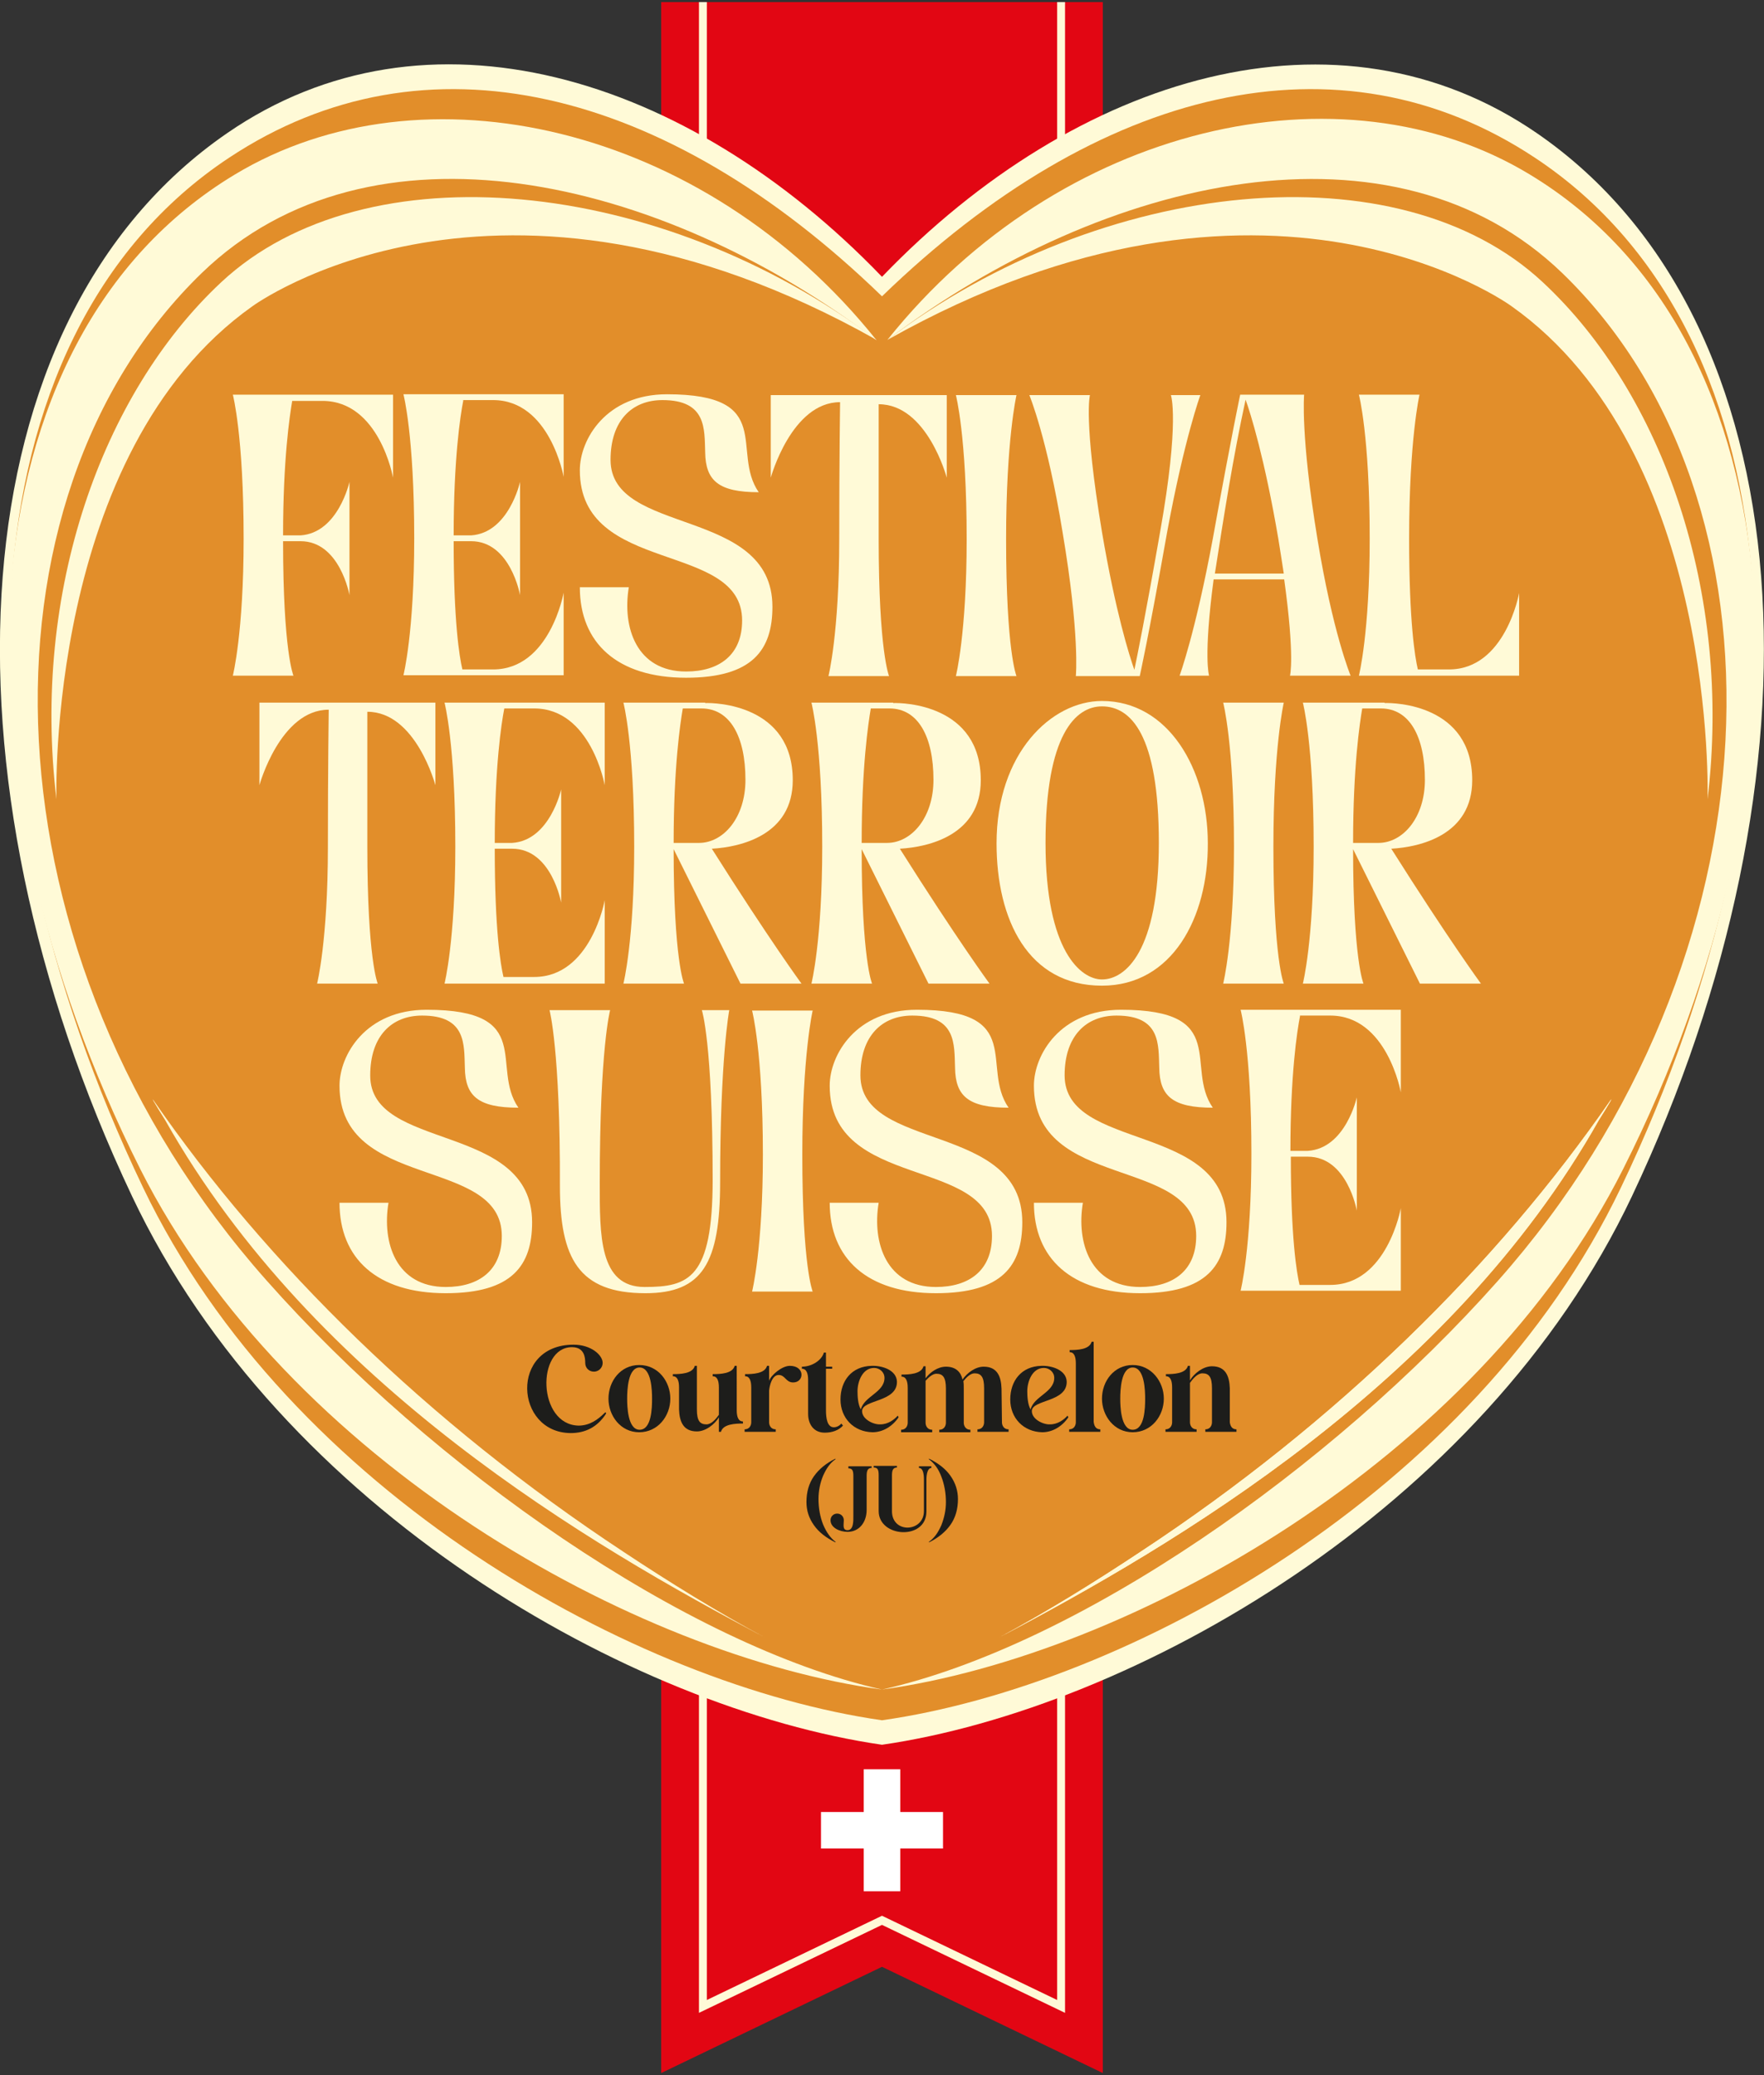
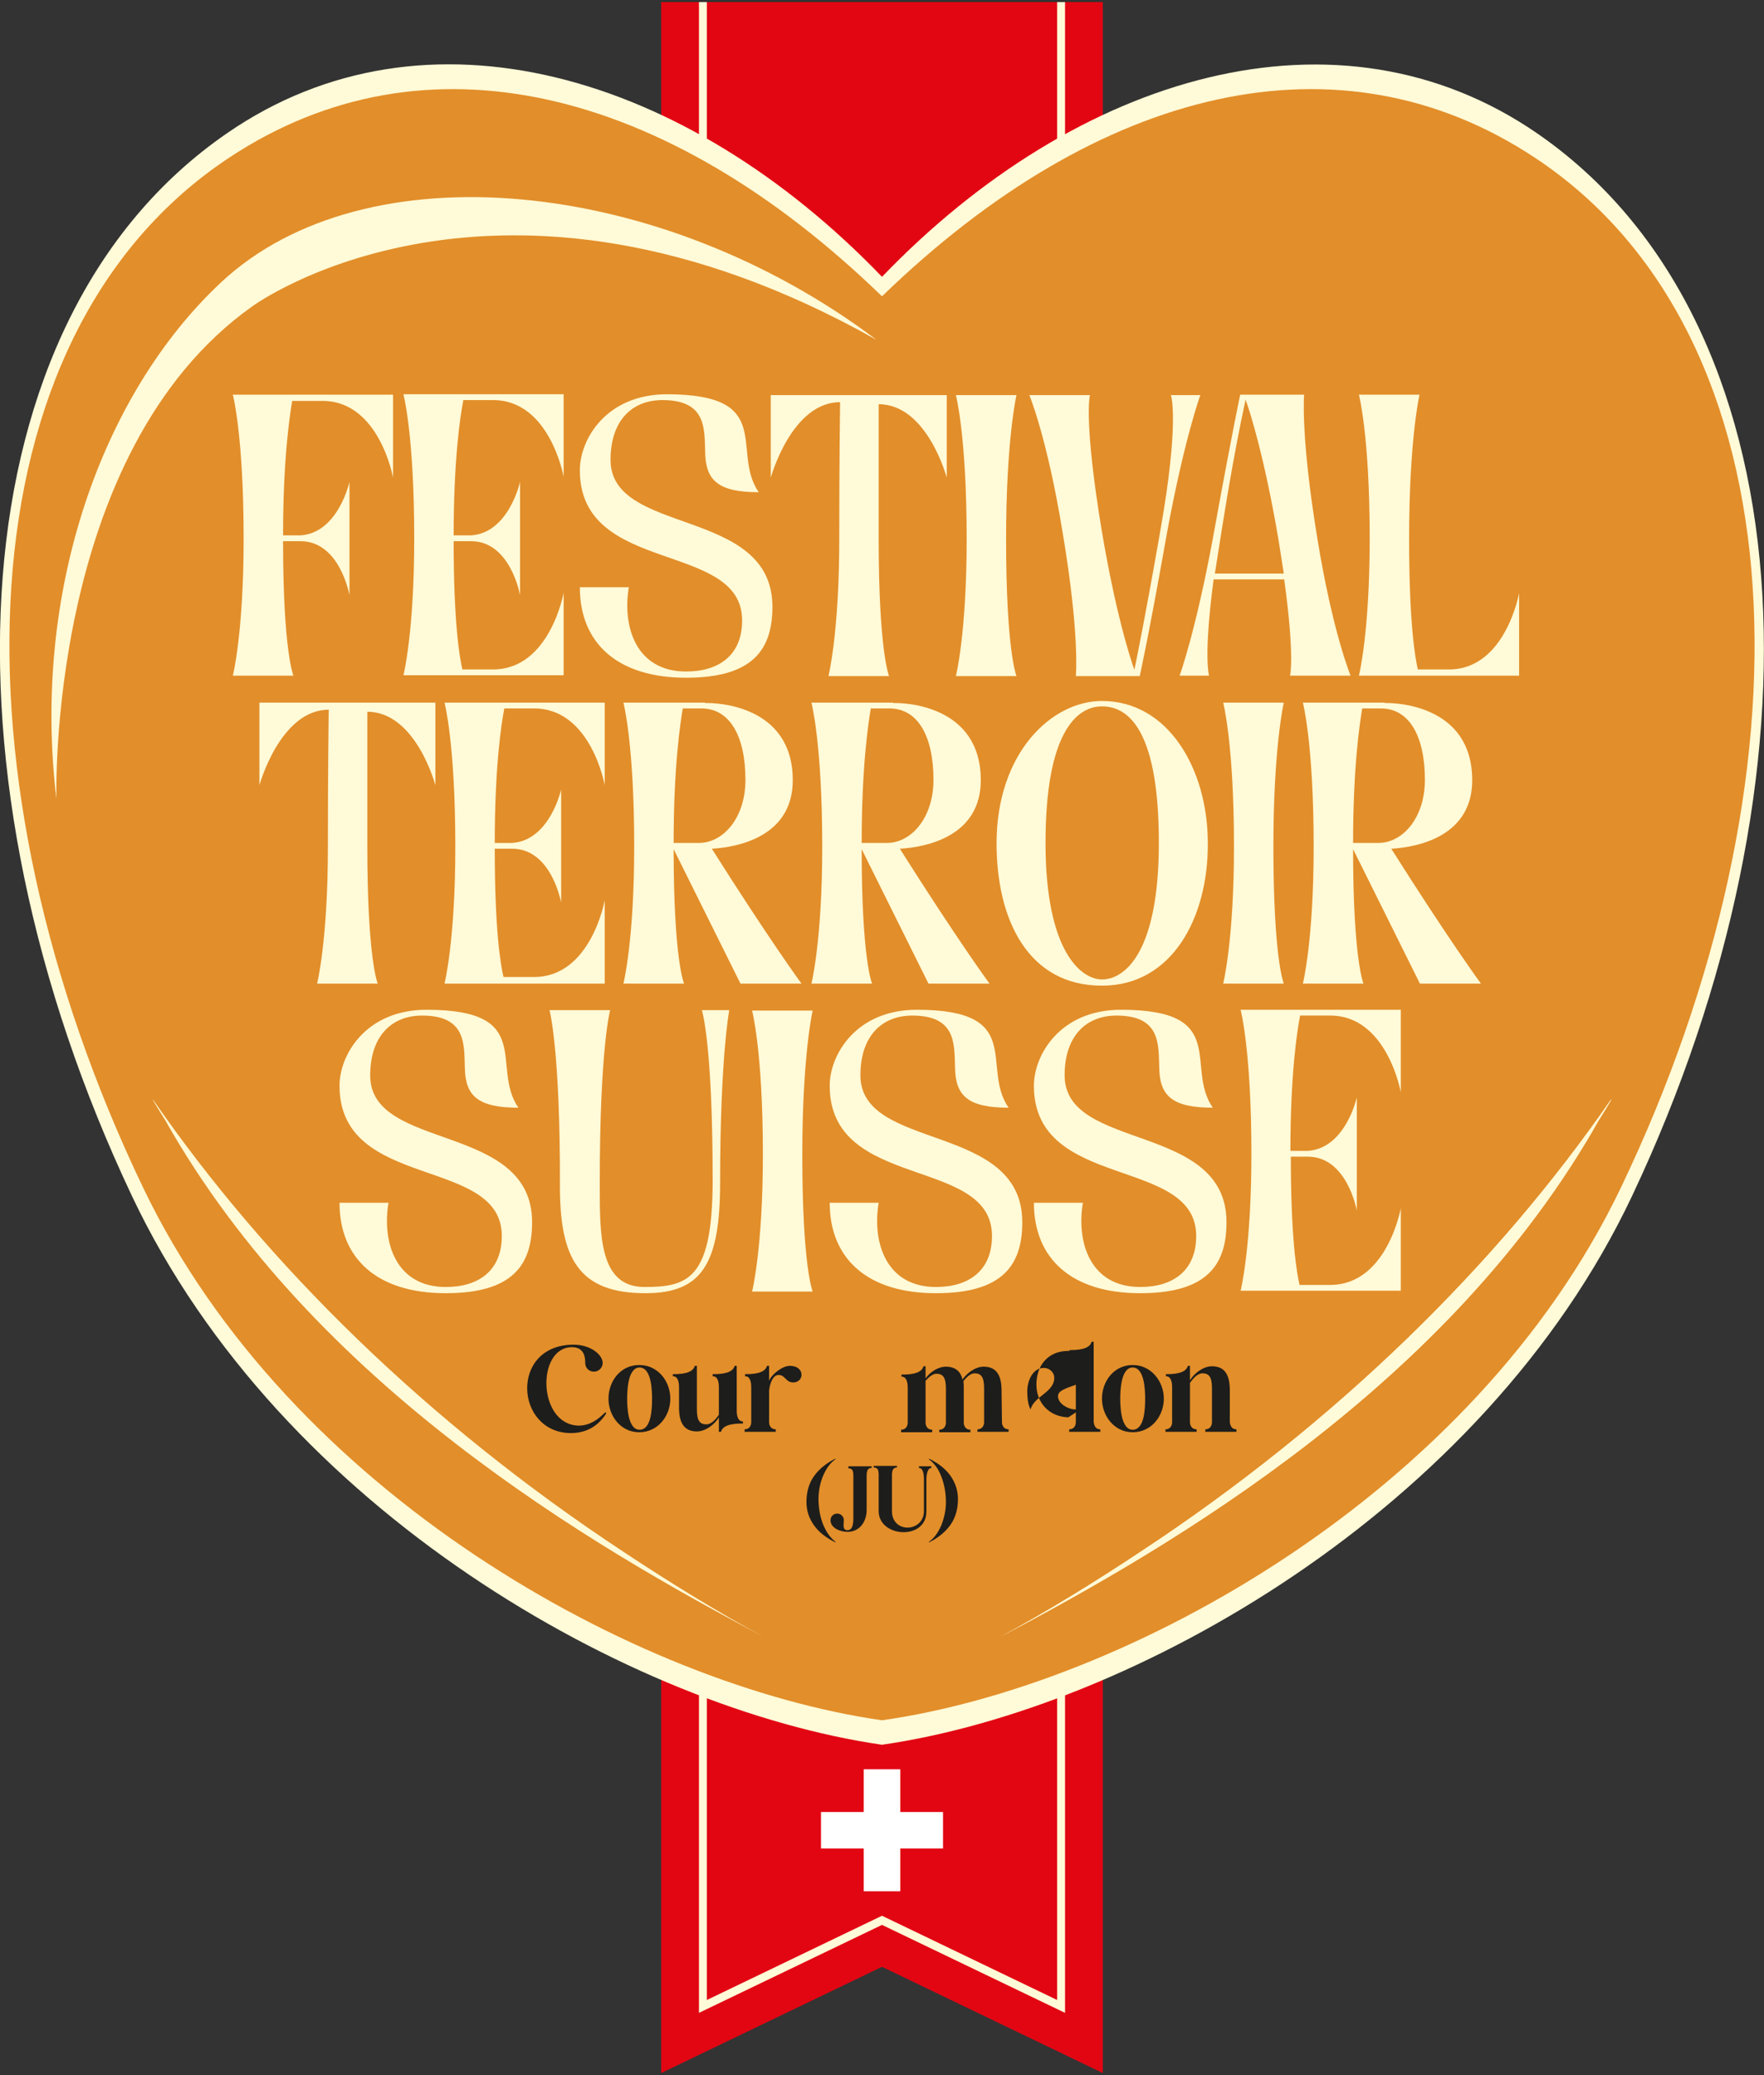
<svg xmlns="http://www.w3.org/2000/svg" version="1.1" id="Calque_1" x="0px" y="0px" viewBox="0 0 425 500" style="enable-background:new 0 0 425 500;" xml:space="preserve">
  <rect x="0" y="0" width="425" height="500" fill="#333333" stroke="none" />
  <style type="text/css">
	.st0{fill:#E20613;}
	.st1{fill:#FFFAD7;}
	.st2{fill:#E28E2A;}
	.st3{fill:#FFFFFF;}
	.st4{fill:#1D1D1B;}
</style>
  <polygon class="st0" points="159.3,0.5 159.3,499.5 212.5,473.9 265.7,499.5 265.7,0.5 " />
  <polygon class="st1" points="254.7,0.5 254.7,481.9 212.5,461.6 170.3,481.9 170.3,0.5 168.4,0.5 168.4,485 212.5,463.8 256.6,485   256.6,0.5 " />
  <g>
    <path class="st1" d="M212.5,66.7c47.1-49,110-67.5,157.8-34.6c65.5,45.1,70.9,154.5,22.9,256.1c-35.9,75.9-120.6,123.5-180.7,132.2   c-60-8.7-144.8-56.3-180.7-132.2c-48.1-101.7-42.6-211,22.9-256.1C102.5-0.9,165.4,17.7,212.5,66.7" />
    <path class="st2" d="M212.5,71.4C264.7,20.8,322.7,6.8,369.8,38c65,43,68,149.5,20.7,248.2c-35.3,73.7-118.9,119.9-178,128.3   c-59.2-8.5-142.7-54.7-178-128.3C-12.8,187.5-9.8,81,55.2,38C102.3,6.8,160.3,20.8,212.5,71.4" />
    <path class="st1" d="M388.1,265c0.7-0.8-2.9,4.9-2.9,4.9c-36,63.8-102.5,102.5-144.4,124.6c11.2-6,23-13.3,34-20.6   C322,342.8,360.7,304.7,388.1,265" />
-     <path class="st1" d="M212.5,407.1c47.3-10.6,108.3-53.3,148.4-98.5c69-77.8,72-188.2,15.5-242.8C336,26.8,266.5,42,213.8,81.9   c41.6-52.1,109.6-67.2,154.7-39.9c66.1,39.9,70.2,145.2,22.6,239.6C355.7,352.1,271.9,398.9,212.5,407.1   c-59.4-8.1-143.2-55-178.7-125.4C-13.7,187.2-9.6,82,56.5,42.1c45.2-27.3,113.1-12.2,154.7,39.9C158.5,42,89,26.8,48.7,65.7   c-56.6,54.7-53.5,165,15.5,242.8C104.2,353.7,165.2,396.4,212.5,407.1" />
  </g>
  <g>
-     <path class="st1" d="M213.8,81.9C265.9,42.6,337,35.6,371.7,68c28.8,26.8,45.7,74.6,39.7,124.6c0,0,2.6-83.5-47.2-118.8   C364.2,73.8,305.2,30.4,213.8,81.9" />
    <path class="st1" d="M388.1,265c0.7-0.8-2.9,4.9-2.9,4.9c-36,63.8-102.5,102.5-144.4,124.6c11.2-6,23-13.3,34-20.6   C322.1,342.8,360.7,304.7,388.1,265" />
    <path class="st1" d="M36.9,265c-0.7-0.8,2.9,4.9,2.9,4.9c36,63.8,102.5,102.5,144.4,124.6c-11.2-6-23-13.3-34-20.6   C103,342.8,64.3,304.7,36.9,265" />
    <path class="st1" d="M211.2,81.9C159.1,42.6,88,35.6,53.3,68C24.5,94.9,7.6,142.6,13.6,192.6c0,0-2.6-83.5,47.2-118.8   C60.8,73.8,119.8,30.4,211.2,81.9" />
    <polygon class="st3" points="197.8,436.6 208.1,436.6 208.1,426.3 216.9,426.3 216.9,436.6 227.2,436.6 227.2,445.4 216.9,445.4    216.9,455.7 208.1,455.7 208.1,445.4 197.8,445.4  " />
    <path class="st1" d="M94.7,95.2v19.9c0,0-3.3-18.5-17-18.5h-7.3c-0.6,3.6-2.2,14-2.2,32.4h4.2c9.1-0.6,11.8-12.9,11.8-12.9v27.3   c0,0-2.3-13-11.8-13h-4.2c0,26.6,2.5,32.4,2.5,32.4H56.1c0,0,2.6-10.3,2.6-33c0-24.9-2.6-34.7-2.6-34.7H94.7z" />
    <path class="st1" d="M111.6,96.6c-0.7,3.6-2.3,14-2.3,32.4h4.2c9.1-0.6,11.8-12.9,11.8-12.9v27.3c0,0-2.3-13-11.8-13h-4.2   c0,19.6,1.4,27.9,2.1,30.9h7.4c13.7,0,17-18.5,17-18.5v19.9H97.2c0,0,2.6-10.2,2.6-33c0-24.9-2.6-34.7-2.6-34.7h38.6v19.9   c0,0-3.3-18.5-17-18.5H111.6z" />
    <path class="st1" d="M186.1,146.2c0,10.4-4.8,17.1-20.8,17.1c-16.6,0-25.6-8.4-25.6-21.8h11.8c-1.6,9.6,1.8,20.3,13.8,20.3   c8,0,13.5-4,13.5-12.3c0-19.3-39.1-10.8-39.1-36.2c0-7.4,6.3-18.3,21-18.3c26.4,0,15.3,13.8,22.1,23.6c-9.7,0-12.8-2.8-12.9-9.6   c-0.2-5.6,0.4-12.6-10.3-12.6c-7.3,0-12.5,4.9-12.5,14.4C147.1,129.2,186.1,122,186.1,146.2" />
    <path class="st1" d="M228.1,95.2v19.9c0,0-4.7-17.7-16.4-17.7v32.5c0,27.1,2.5,33,2.5,33h-14.6c0,0,2.6-10.3,2.6-33   c0-19,0.2-33,0.2-33c-11.7,0-16.7,18.2-16.7,18.2V95.2H228.1z" />
    <path class="st1" d="M242.4,129.9c0,27.1,2.5,33,2.5,33h-14.6c0,0,2.6-10.2,2.6-33c0-24.9-2.6-34.7-2.6-34.7h14.6   C244.9,95.2,242.4,106,242.4,129.9" />
    <path class="st1" d="M262.6,95.2c0,0-1.6,5.9,2.9,33c3.3,19.4,6.6,29.8,7.8,33.2c0.7-3.4,2.6-12.6,6.2-33.2c4.8-27,2.6-33,2.6-33   h7.1c0,0-3.8,10.3-8,33c-4.5,25.4-6.6,34.7-6.6,34.7h-15.4c0,0,1-9.8-3.2-34.7c-3.7-22.7-8-33-8-33H262.6z" />
    <path class="st1" d="M310.8,162.8c0,0,1.2-4.4-1.4-23.2h-17c-2.5,18.8-1.1,23.2-1.1,23.2h-7.1c0,0,3.8-10.3,8-33   c4.6-25.4,6.6-34.7,6.6-34.7h15.4c0,0-0.9,9.8,3.2,34.7c3.7,22.7,8,33,8,33H310.8z M309.3,138.2c-0.4-2.5-0.8-5.3-1.3-8.3   c-3.3-19.4-6.7-30.3-7.9-33.6c-3,13.8-5.2,27.8-7.4,41.9H309.3z" />
    <path class="st1" d="M366,142.9v19.9h-38.6c0,0,2.6-10.2,2.6-33c0-24.9-2.6-34.7-2.6-34.7H342c0,0-2.5,10.8-2.5,34.7   c0,20.1,1.4,28.5,2.1,31.5h7.4C362.7,161.4,366,142.9,366,142.9" />
    <path class="st1" d="M104.9,169.3v19.9c0,0-4.7-17.7-16.4-17.7V204c0,27.1,2.5,33,2.5,33H76.4c0,0,2.6-10.3,2.6-33   c0-19,0.2-33,0.2-33c-11.7,0-16.7,18.2-16.7,18.2v-19.9H104.9z" />
    <path class="st1" d="M121.5,170.7c-0.7,3.6-2.3,14-2.3,32.4h4.2c9.1-0.6,11.8-12.9,11.8-12.9v27.3c0,0-2.3-13-11.8-13h-4.2   c0,19.6,1.4,27.9,2.1,30.9h7.4c13.7,0,17-18.5,17-18.5V237h-38.6c0,0,2.6-10.3,2.6-33c0-24.9-2.6-34.7-2.6-34.7h38.6v19.9   c0,0-3.3-18.5-17-18.5H121.5z" />
    <path class="st1" d="M193.1,237h-14.7l-16.1-32.4c0,26.6,2.5,32.4,2.5,32.4h-14.6c0,0,2.6-10.3,2.6-33c0-24.9-2.6-34.7-2.6-34.7   h19.7v0.1c2.3-0.1,21.1,0.3,21.1,18.6c0,13.2-12.5,16.1-19.5,16.5C185.4,226.5,193.1,237,193.1,237 M164.5,170.7   c-0.6,3.6-2.2,14-2.2,32.4h6.1c5.9,0,11.2-6.1,11.2-15.2c0-10.4-3.7-17.2-10.6-17.2H164.5z" />
    <path class="st1" d="M238.4,237h-14.7l-16.1-32.4c0,26.6,2.5,32.4,2.5,32.4h-14.6c0,0,2.6-10.3,2.6-33c0-24.9-2.6-34.7-2.6-34.7   h19.7v0.1c2.3-0.1,21.1,0.3,21.1,18.6c0,13.2-12.5,16.1-19.5,16.5C230.7,226.5,238.4,237,238.4,237 M209.8,170.7   c-0.6,3.6-2.2,14-2.2,32.4h6.1c5.9,0,11.2-6.1,11.2-15.2c0-10.4-3.7-17.2-10.6-17.2H209.8z" />
    <path class="st1" d="M265.5,237.5c-17.8,0-25.4-15.9-25.4-34.3c0-21.7,13.2-34.3,25.4-34.3c15.9,0,25.5,16.3,25.5,34.3   C291.1,221.1,282.4,237.5,265.5,237.5 M279.2,203.1c0-26.2-6.8-32.9-13.7-32.9c-6.3,0-13.6,6.7-13.6,32.9   c0,26.2,8.6,32.9,13.6,32.9C271.1,236,279.2,229.3,279.2,203.1" />
    <path class="st1" d="M306.8,204c0,27.1,2.5,33,2.5,33h-14.6c0,0,2.6-10.3,2.6-33c0-24.9-2.6-34.7-2.6-34.7h14.6   C309.3,169.3,306.8,180.1,306.8,204" />
    <path class="st1" d="M356.8,237h-14.7l-16.1-32.4c0,26.6,2.5,32.4,2.5,32.4h-14.6c0,0,2.6-10.3,2.6-33c0-24.9-2.6-34.7-2.6-34.7   h19.7v0.1c2.3-0.1,21.1,0.3,21.1,18.6c0,13.2-12.5,16.1-19.5,16.5C349.1,226.5,356.8,237,356.8,237 M328.2,170.7   c-0.6,3.6-2.2,14-2.2,32.4h6.1c5.9,0,11.2-6.1,11.2-15.2c0-10.4-3.7-17.2-10.6-17.2H328.2z" />
    <path class="st1" d="M128.2,294.5c0,10.4-4.8,17.1-20.8,17.1c-16.6,0-25.6-8.4-25.6-21.8h11.8c-1.6,9.6,1.8,20.3,13.8,20.3   c8,0,13.5-4,13.5-12.3c0-19.3-39.1-10.8-39.1-36.2c0-7.4,6.3-18.3,21-18.3c26.4,0,15.3,13.8,22.1,23.6c-9.7,0-12.8-2.8-12.9-9.6   c-0.2-5.6,0.4-12.6-10.3-12.6c-7.3,0-12.5,4.9-12.5,14.4C89.1,277.5,128.2,270.3,128.2,294.5" />
    <path class="st1" d="M132.4,243.4H147c0,0-2.5,9-2.5,41.5c0,12.7-0.2,25.2,10.8,25.2c10.6,0,16.4-2,16.4-25.8   c0-33.1-2.6-40.9-2.6-40.9h6.6c0,0-2.2,11.5-2.2,41.4c0,19.6-4.3,26.8-18,26.8c-16.1,0-20.6-8.4-20.6-25.8   C135,253,132.4,243.4,132.4,243.4" />
    <path class="st1" d="M193.3,278.2c0,27.1,2.5,33,2.5,33h-14.6c0,0,2.6-10.3,2.6-33c0-24.9-2.6-34.7-2.6-34.7h14.6   C195.8,243.4,193.3,254.3,193.3,278.2" />
    <path class="st1" d="M246.3,294.5c0,10.4-4.8,17.1-20.8,17.1c-16.6,0-25.6-8.4-25.6-21.8h11.8c-1.6,9.6,1.8,20.3,13.8,20.3   c8,0,13.5-4,13.5-12.3c0-19.3-39.1-10.8-39.1-36.2c0-7.4,6.3-18.3,21-18.3c26.4,0,15.3,13.8,22.1,23.6c-9.7,0-12.8-2.8-12.9-9.6   c-0.2-5.6,0.4-12.6-10.3-12.6c-7.3,0-12.5,4.9-12.5,14.4C207.3,277.5,246.3,270.3,246.3,294.5" />
    <path class="st1" d="M295.5,294.5c0,10.4-4.8,17.1-20.8,17.1c-16.6,0-25.6-8.4-25.6-21.8h11.8c-1.6,9.6,1.8,20.3,13.8,20.3   c8,0,13.5-4,13.5-12.3c0-19.3-39.1-10.8-39.1-36.2c0-7.4,6.3-18.3,21-18.3c26.4,0,15.3,13.8,22.1,23.6c-9.7,0-12.8-2.8-12.9-9.6   c-0.2-5.6,0.4-12.6-10.3-12.6c-7.3,0-12.5,4.9-12.5,14.4C256.5,277.5,295.5,270.3,295.5,294.5" />
    <path class="st1" d="M313.2,244.9c-0.7,3.6-2.3,14-2.3,32.4h4.2c9.1-0.6,11.8-12.9,11.8-12.9v27.3c0,0-2.3-13-11.8-13H311   c0,19.6,1.4,27.9,2.1,30.9h7.4c13.7,0,17-18.5,17-18.5v19.9h-38.6c0,0,2.6-10.2,2.6-33c0-24.9-2.6-34.7-2.6-34.7h38.6v19.9   c0,0-3.3-18.5-17-18.5H313.2z" />
    <path class="st4" d="M145.6,340.5c0.3-0.3,0.6-0.2,0.3,0.3c-2,3-4.8,4.5-8.4,4.5c-13.5-0.1-14.7-21.3,0.7-21.3c4.2,0,7,2.5,7,4.4   c0,1.2-1,2.1-2.1,2.1c-1.2,0-2.1-0.9-2.1-2.1c0-1.3-0.2-3.8-3.2-3.8c-8.6,0-8.3,18.7,1.6,18.9C142.1,343.5,144.1,342,145.6,340.5   L145.6,340.5z" />
    <path class="st4" d="M161.5,337c0,4.2-3,8.1-7.5,8.1c-4.5,0-7.4-4-7.4-8.1c0-4.2,2.9-8.1,7.4-8.1   C158.6,328.9,161.5,332.9,161.5,337 M157.1,337c0-1.8-0.1-7.5-3-7.5c-2.8,0-3,5.4-3,7.5c0,1.7,0.1,7.5,3,7.5   C157,344.5,157.1,339.2,157.1,337" />
    <path class="st4" d="M177.5,339.8c0,1.6,0.4,2.7,1.5,2.7v0.5c-1.8,0-4.8,0.1-5.3,2h-0.5l0-3.5c-1,1.7-3.2,3.4-5.3,3.4   c-3.3,0-4.2-2.4-4.3-5.3l0-5.3c0-1.6-0.4-2.7-1.5-2.7v-0.5c1.8,0,4.8-0.1,5.3-2h0.5l0,10.5c0,2.7,0.7,3.6,2.3,3.6   c1.2,0,2.3-1.3,3-2.3l0-6.6c0-1.6-0.4-2.7-1.5-2.7v-0.5c1.8,0,4.8-0.1,5.3-2h0.5L177.5,339.8L177.5,339.8z" />
    <path class="st4" d="M191.1,333.1c-1.8,0-1.9-1.8-3.5-1.8c-1.6,0-2.2,2.6-2.3,3.8l0,7.6c0,0.7,0.4,1.7,1.6,1.7v0.6h-7.5v-0.6   c1.2,0,1.6-1,1.6-1.7l0-8.4c0-1.6-0.4-2.7-1.5-2.7v-0.5c1.8,0,4.8-0.1,5.3-2h0.5l0,3.6c0.5-1.4,3.1-3.6,5-3.6   C194,329.1,193.8,333.1,191.1,333.1" />
-     <path class="st4" d="M203.1,343.5c-1.1,1.2-2.7,1.7-4.4,1.7c-2.7,0-4-2.1-4-4.5v-8.2c0-1.6-0.4-2.7-1.5-2.7v-0.5   c2.5,0,4.8-1.6,5.3-3.4h0.5v3.4h1.5v0.5h-1.5l0,10c0,1.9,0.3,4.1,1.9,4.1c0.7,0,1.4-0.4,1.8-0.9L203.1,343.5z" />
-     <path class="st4" d="M216.5,341.5c-1.5,2.2-3.8,3.6-6.3,3.6c-4.5-0.1-7.7-3.4-7.7-7.9c0-4.5,2.7-8,7.5-8.1c2.5-0.1,6,1,6.1,3.8   c0.1,5-8.4,4.3-8.4,7.1c0,2,2.8,3.3,4.4,3.2c1.9,0,3.4-1.2,4.2-2.1L216.5,341.5z M207.4,339.6c0.8-3.2,5.7-4.1,5.7-7.6   c0-1.4-1.2-2.4-2.5-2.4c-2.8,0-4,3.3-4,5.6C206.6,336.4,206.7,338.4,207.4,339.6" />
    <path class="st4" d="M241.4,342.7c0,0.7,0.4,1.7,1.6,1.7v0.6h-7.5v-0.6c1.2,0,1.6-1,1.6-1.7l0-8.2c0-2.7-0.7-3.6-2.3-3.6   c-1,0-2,1-2.7,1.9c0.1,0.5,0.1,1.1,0.1,1.8l0,8.2c0,0.7,0.4,1.7,1.6,1.7v0.6h-7.5v-0.6c1.2,0,1.6-1,1.6-1.7l0-8.2   c0-2.7-0.7-3.6-2.3-3.6c-0.9,0-1.9,0.9-2.6,1.7l0,10.1c0,0.7,0.4,1.7,1.6,1.7v0.6h-7.5v-0.6c1.2,0,1.6-1,1.6-1.7l0-8.4   c0-1.6-0.4-2.7-1.5-2.7v-0.5c1.8,0,4.8-0.1,5.3-2h0.5l0,2.9c1.1-1.5,3-2.8,4.9-2.8c2.4,0,3.6,1.3,4,3.1c1.1-1.6,3.1-3.1,5.1-3.1   c3.3,0,4.2,2.4,4.3,5.3L241.4,342.7L241.4,342.7z" />
-     <path class="st4" d="M257.4,341.5c-1.5,2.2-3.8,3.6-6.3,3.6c-4.5-0.1-7.7-3.4-7.7-7.9c0-4.5,2.7-8,7.5-8.1c2.5-0.1,6,1,6.1,3.8   c0.1,5-8.4,4.3-8.4,7.1c0,2,2.8,3.3,4.4,3.2c1.9,0,3.4-1.2,4.2-2.1L257.4,341.5z M248.3,339.6c0.8-3.2,5.7-4.1,5.7-7.6   c0-1.4-1.2-2.4-2.5-2.4c-2.8,0-4,3.3-4,5.6C247.5,336.4,247.6,338.4,248.3,339.6" />
+     <path class="st4" d="M257.4,341.5c-4.5-0.1-7.7-3.4-7.7-7.9c0-4.5,2.7-8,7.5-8.1c2.5-0.1,6,1,6.1,3.8   c0.1,5-8.4,4.3-8.4,7.1c0,2,2.8,3.3,4.4,3.2c1.9,0,3.4-1.2,4.2-2.1L257.4,341.5z M248.3,339.6c0.8-3.2,5.7-4.1,5.7-7.6   c0-1.4-1.2-2.4-2.5-2.4c-2.8,0-4,3.3-4,5.6C247.5,336.4,247.6,338.4,248.3,339.6" />
    <path class="st4" d="M265.1,344.4v0.6h-7.5v-0.6c1.2,0,1.6-1,1.6-1.7l0-14.2c0-1.6-0.4-2.7-1.5-2.7v-0.5c1.8,0,4.8-0.1,5.3-2l0.5,0   l0,19.3C263.6,343.4,263.9,344.4,265.1,344.4" />
    <path class="st4" d="M280.4,337c0,4.2-3,8.1-7.5,8.1c-4.5,0-7.4-4-7.4-8.1c0-4.2,2.9-8.1,7.4-8.1   C277.4,328.9,280.4,332.9,280.4,337 M275.9,337c0-1.8-0.1-7.5-3-7.5c-2.8,0-3,5.4-3,7.5c0,1.7,0.1,7.5,3,7.5   C275.8,344.5,275.9,339.2,275.9,337" />
    <path class="st4" d="M297.9,344.4v0.6h-7.5v-0.6c1.2,0,1.6-1,1.6-1.7l0-8.2c0-2.7-0.7-3.6-2.3-3.6c-1.2,0-2.3,1.3-3,2.3l0,9.5   c0,0.7,0.4,1.7,1.6,1.7v0.6h-7.5v-0.6c1.2,0,1.6-1,1.6-1.7l0-8.4c0-1.6-0.4-2.7-1.5-2.7v-0.5c1.8,0,4.8-0.1,5.3-2h0.5l0,3.5   c1-1.7,3.2-3.4,5.3-3.4c3.3,0,4.2,2.4,4.3,5.3l0,8.2C296.4,343.4,296.7,344.4,297.9,344.4" />
    <path class="st4" d="M204.4,353.3h5.6v0.4c-0.9,0-1.2,0.6-1.2,1.9l0,8.2c0,3-1.8,5.3-4.6,5.3c-1.9,0-4.1-1-4.1-2.8   c0-0.9,0.7-1.6,1.6-1.6c0.9,0,1.6,0.7,1.6,1.6c0,1-0.4,2.4,0.9,2.4c1.5,0,1.4-2.4,1.4-3.4l0-9.6c0-1.3-0.2-1.9-1.2-1.9V353.3z" />
    <path class="st4" d="M221.5,353.3h2.9v0.4c-0.9,0-1.2,1.5-1.2,2.8l0,7.7c0,7-11.5,6.3-11.5-0.1l0-8.6c0-1.3-0.2-1.9-1.2-1.9v-0.4   h5.6v0.4c-0.9,0-1.2,0.6-1.2,1.9l0,8.6c0,5.5,7.7,5.1,7.7,0l0-7.6c0-1.3-0.2-2.8-1.2-2.8V353.3z" />
    <path class="st4" d="M201.3,371.5c0,0,0.1,0.1,0,0.1c0,0-0.1,0-0.1,0c-2.2-1.1-3.9-2.4-5.1-4.1c-1.2-1.7-1.8-3.5-1.8-5.6   c0-2.4,0.6-4.5,1.8-6.2c1.2-1.7,2.9-3.1,5.1-4.2c0.1,0,0.1,0,0.1,0c0,0,0,0.1,0,0.1c-1.3,0.9-2.2,2.2-3,4c-0.7,1.7-1.1,3.6-1.1,5.6   c0,2.2,0.4,4.3,1.1,6.1C199.1,369.2,200.1,370.6,201.3,371.5L201.3,371.5z" />
    <path class="st4" d="M230.8,361.2c0,2.4-0.6,4.5-1.8,6.2c-1.2,1.7-2.9,3.1-5.1,4.2c-0.1,0-0.1,0-0.1,0c0,0,0-0.1,0-0.1   c1.3-0.9,2.2-2.2,3-4c0.7-1.8,1.1-3.6,1.1-5.6c0-2.2-0.4-4.3-1.1-6.1c-0.7-1.9-1.7-3.2-3-4.2c0,0-0.1-0.1,0-0.1c0,0,0.1,0,0.1,0   c2.2,1.1,3.9,2.4,5.1,4.1C230.2,357.3,230.8,359.2,230.8,361.2" />
  </g>
</svg>